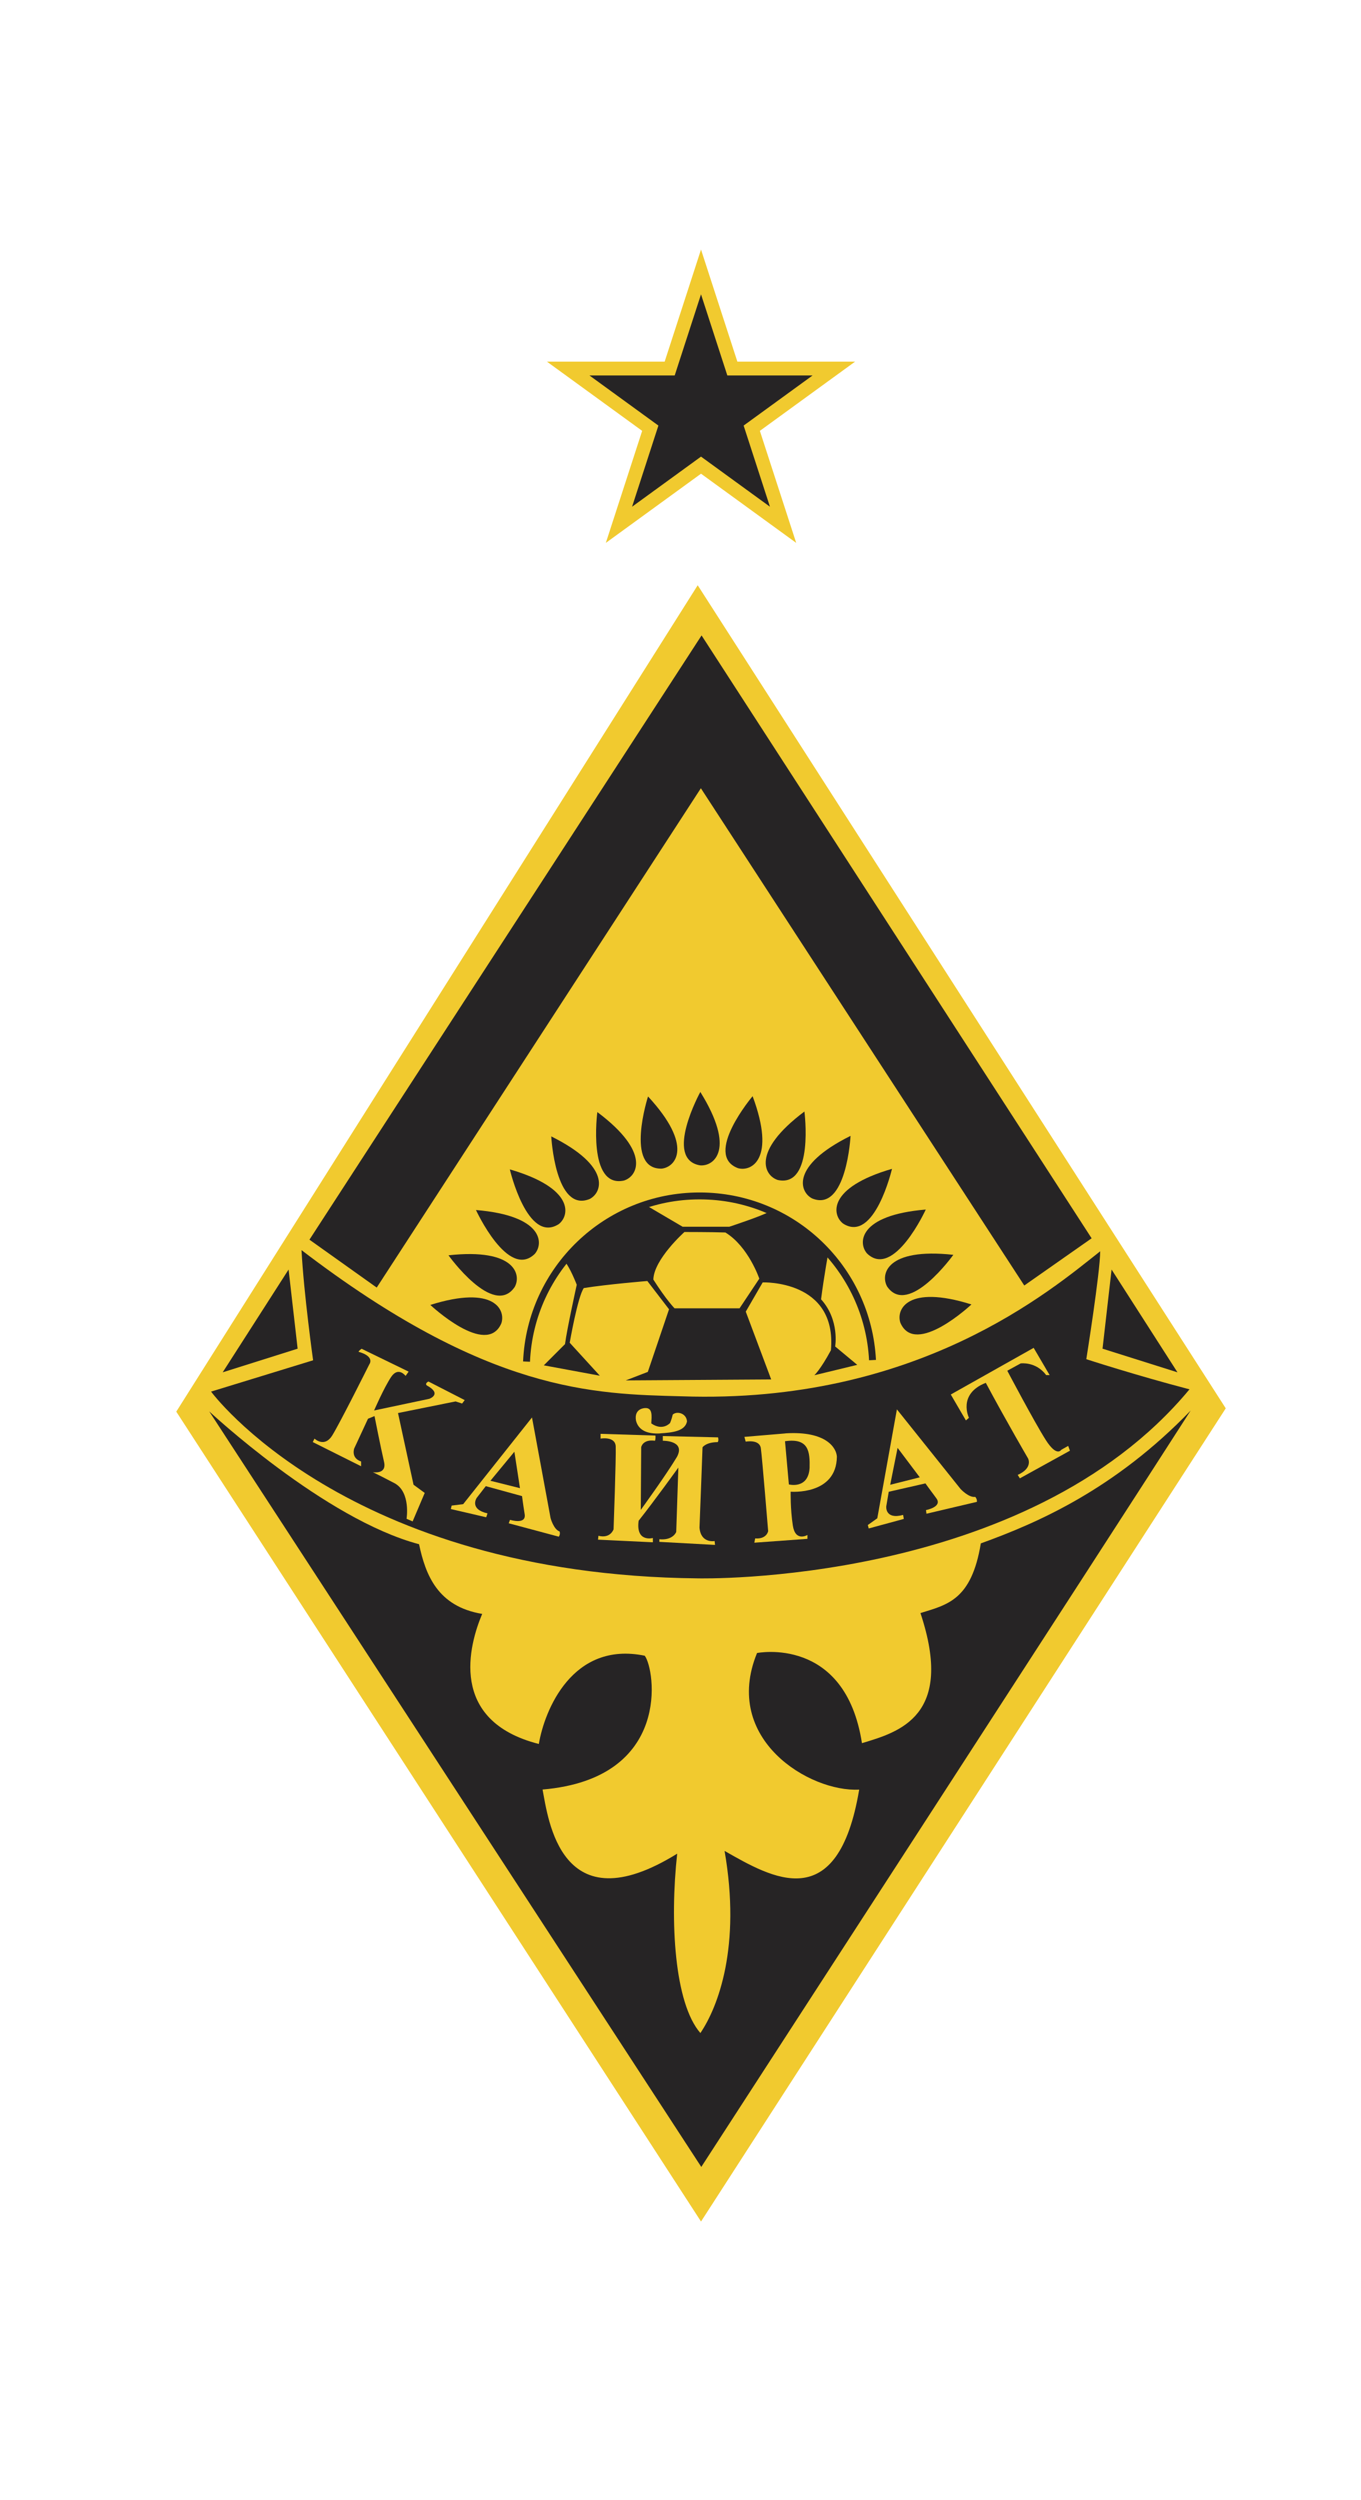
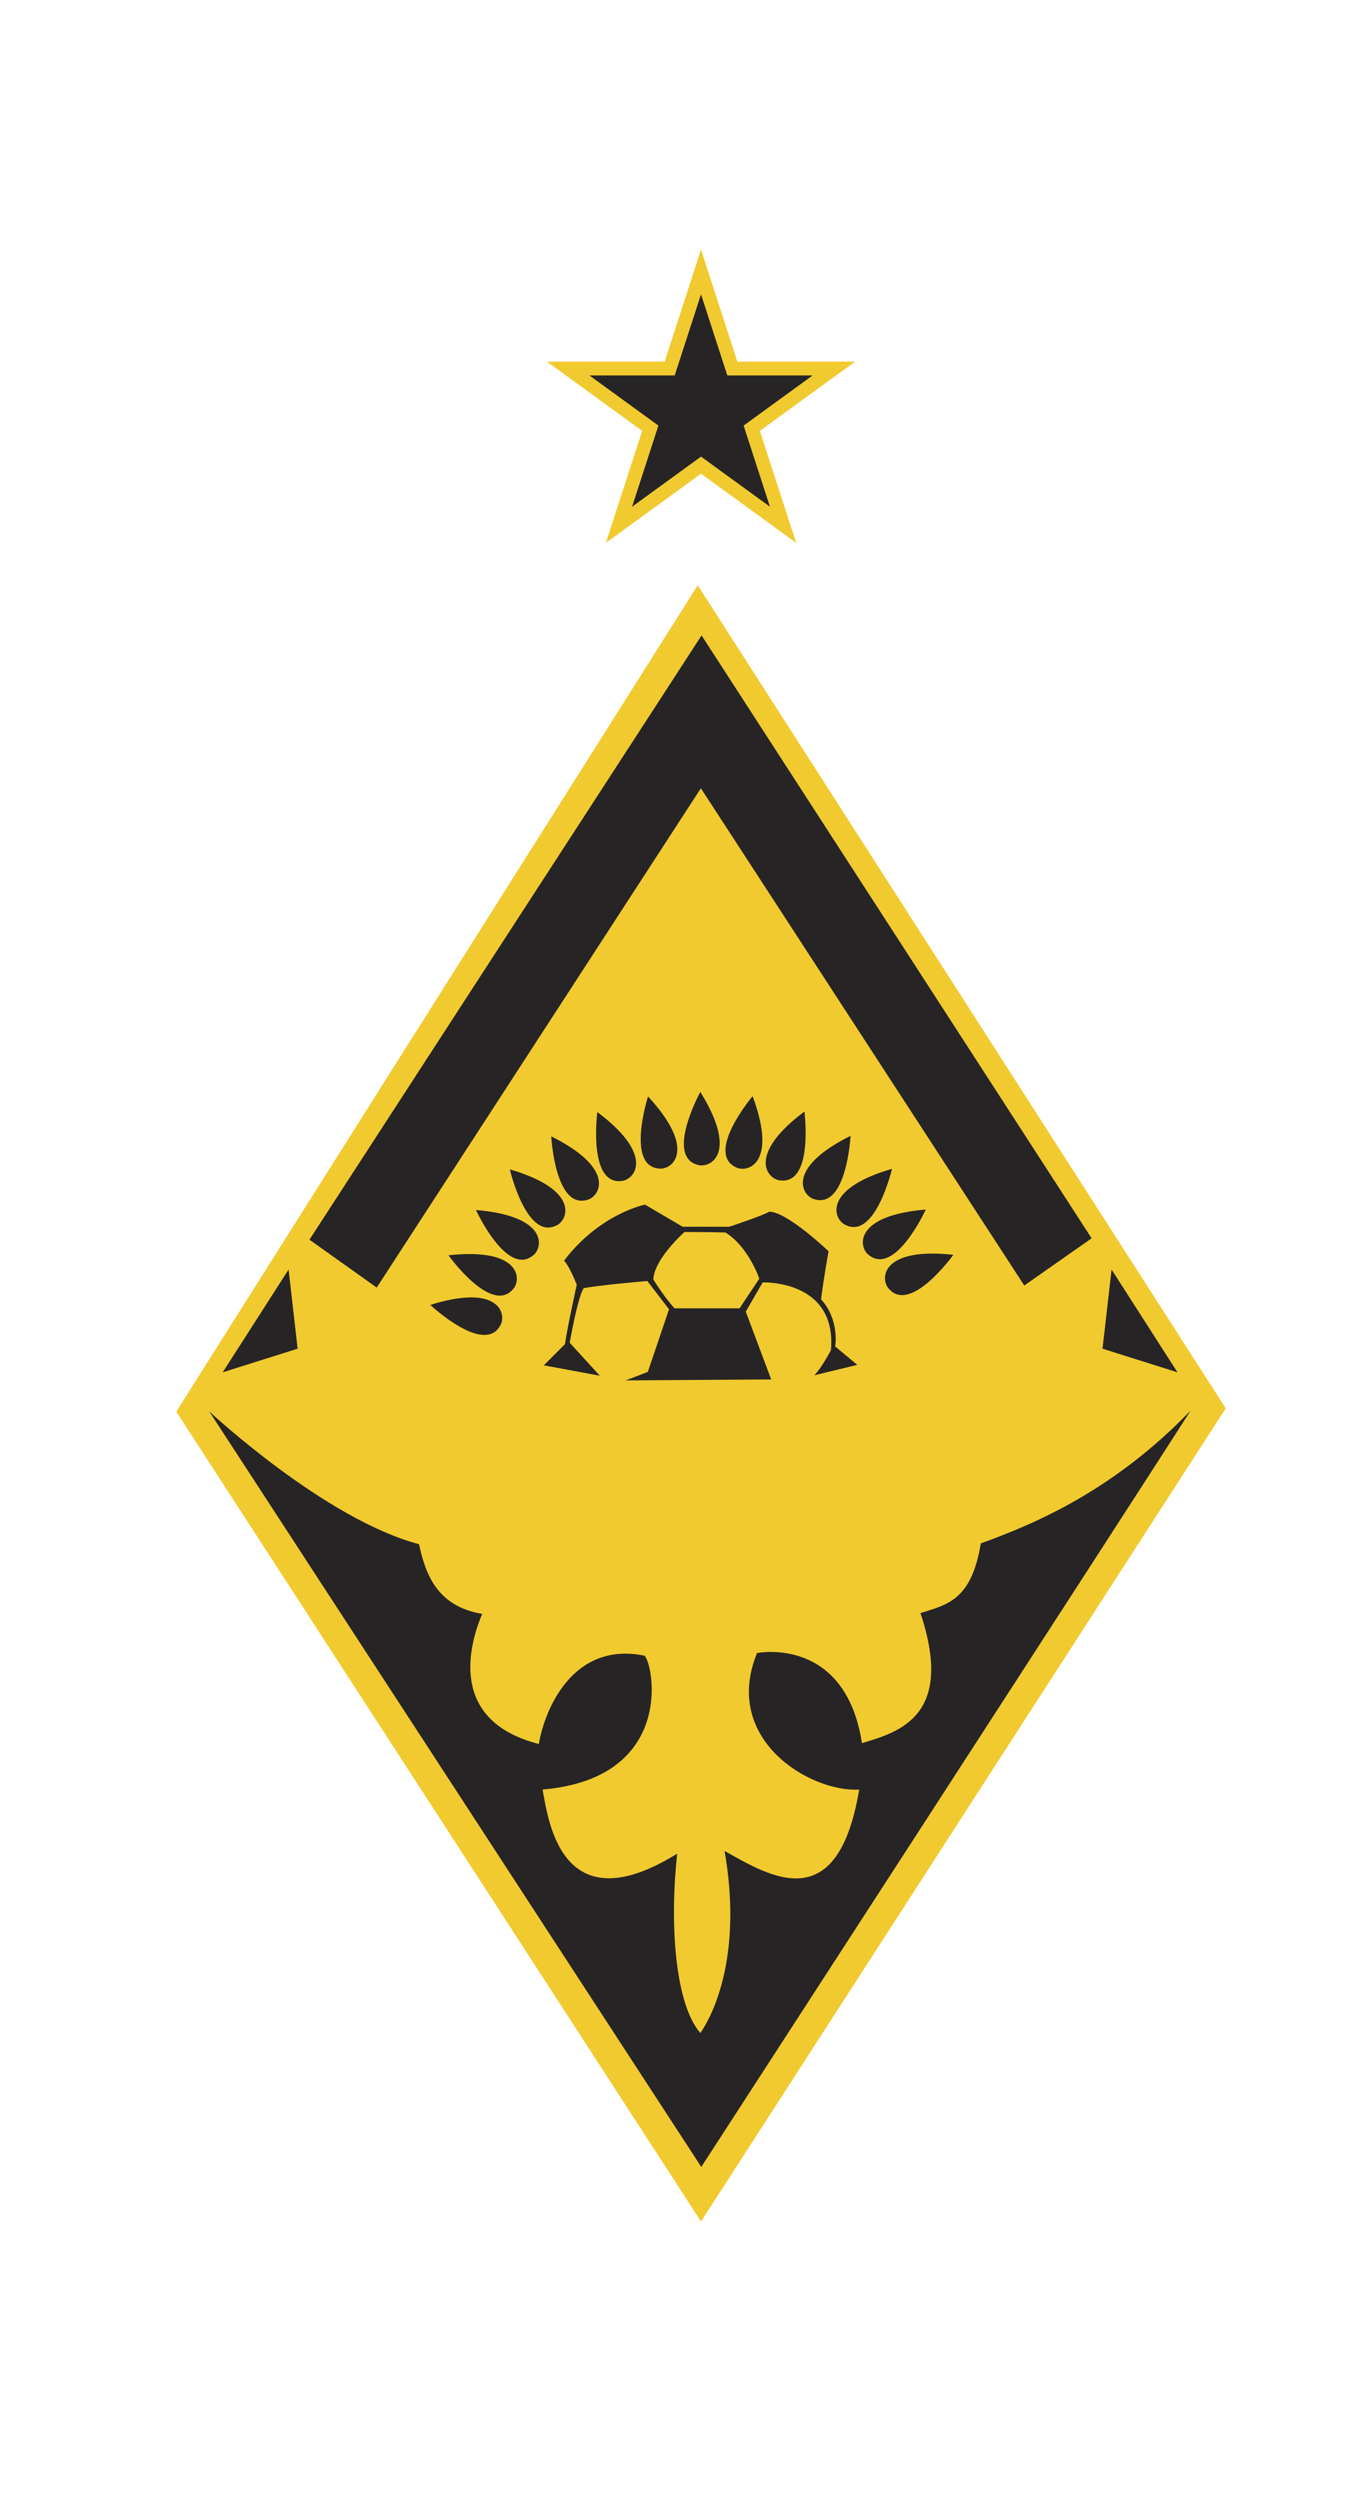
<svg xmlns="http://www.w3.org/2000/svg" id="Capa_1" version="1.1" viewBox="0 0 197.04 361.68">
  <defs>
    <style>
      .st0 {
        stroke: #f1ca2f;
        stroke-width: 4px;
      }

      .st0, .st1 {
        fill: none;
      }

      .st2 {
        fill: #f2cb30;
      }

      .st1 {
        stroke: #262425;
        stroke-miterlimit: 10;
      }

      .st3 {
        fill: #f1ca2f;
      }

      .st4 {
        fill: #262425;
      }
    </style>
  </defs>
  <polygon class="st3" points="101.01 84.67 25.52 204.23 101.49 321.4 177.46 203.75 101.01 84.67" />
  <path class="st4" d="M117.91,198.96l6.2-1.5-3.2-2.66s.68-3.82-2.04-6.82c.41-3.27,1.09-6.95,1.09-6.95,0,0-6-5.73-8.59-5.73-1.02.61-5.79,2.18-5.79,2.18h-6.75l-5.45-3.2s-6.54,1.29-11.72,8.11c.82.82,1.84,3.48,1.84,3.48,0,0-1.43,6.47-1.7,8.59-1.36,1.36-3.07,3.07-3.07,3.07l8.11,1.5-4.36-4.77s1.16-6.68,2.04-7.91c3.41-.55,9.2-1.02,9.2-1.02l3.14,4.09-3.07,9.06-3.2,1.23,21.06-.14-3.68-9.81,2.45-4.23s10.77-.41,9.88,9.81c-1.5,2.79-2.39,3.61-2.39,3.61ZM107.07,189.28h-9.41s-1.16-1.16-3.07-4.16c.07-2.93,4.5-6.88,4.5-6.88,0,0,3.88,0,5.93.07,3.34,2.04,4.91,6.68,4.91,6.68l-2.86,4.29Z" />
-   <path class="st1" d="M76.23,196.99c.58-13.34,11.57-23.97,25.05-23.97s24.35,10.52,25.04,23.75" />
  <g>
    <path class="st4" d="M62.3,188.79s8.11,7.62,10.28,2.67c.65-1.89-.94-5.6-10.28-2.67Z" />
    <path class="st4" d="M64.93,181.61s6.48,9.05,9.57,4.61c1.01-1.73.16-5.68-9.57-4.61Z" />
    <path class="st4" d="M68.91,175.06s4.64,10.11,8.51,6.35c1.32-1.51,1.24-5.54-8.51-6.35Z" />
    <path class="st4" d="M73.81,169.18s2.53,10.83,7.08,7.92c1.59-1.21,2.32-5.19-7.08-7.92Z" />
    <path class="st4" d="M79.81,164.41s.57,11.11,5.57,9.05c1.78-.91,3.2-4.69-5.57-9.05Z" />
    <path class="st4" d="M86.48,160.89s-1.45,11.03,3.84,9.91c1.92-.57,4-4.04-3.84-9.91Z" />
-     <path class="st4" d="M130.36,191.39c2.17,4.95,10.28-2.67,10.28-2.67-9.34-2.93-10.94.78-10.28,2.67Z" />
    <path class="st4" d="M138.02,181.54c-9.73-1.06-10.58,2.88-9.57,4.61,3.09,4.43,9.57-4.61,9.57-4.61Z" />
    <path class="st4" d="M134.03,174.99c-9.75.81-9.83,4.85-8.51,6.35,3.88,3.76,8.51-6.35,8.51-6.35Z" />
    <path class="st4" d="M129.14,169.1c-9.4,2.73-8.68,6.7-7.08,7.92,4.55,2.92,7.08-7.92,7.08-7.92Z" />
    <path class="st4" d="M117.57,173.38c4.99,2.06,5.57-9.05,5.57-9.05-8.77,4.35-7.35,8.14-5.57,9.05Z" />
    <path class="st4" d="M116.46,160.81c-7.83,5.87-5.75,9.33-3.84,9.91,5.28,1.12,3.84-9.91,3.84-9.91Z" />
    <path class="st4" d="M95.81,169.07c1.99-.22,4.66-3.25-1.99-10.44,0,0-3.41,10.59,1.99,10.44Z" />
    <path class="st4" d="M101.37,168.6c2,.16,5.19-2.31.02-10.62,0,0-5.35,9.75-.02,10.62Z" />
    <path class="st4" d="M106.83,169c1.92.56,5.55-1.23,2.13-10.41,0,0-7.18,8.49-2.13,10.41Z" />
  </g>
-   <path class="st4" d="M30.56,201.33s19.47,26.52,70.49,27.02c0,0,47.49,1.17,71.16-27.35-7.72-2.01-14.94-4.36-14.94-4.36,0,0,2.01-12.59,2.01-15.61-7.22,5.71-26.52,22.15-60.58,20.98-12.75-.34-28.03-.5-55.05-21.15.34,6.38,1.68,15.94,1.68,15.94l-14.77,4.53Z" />
  <g>
    <path class="st2" d="M57.58,204.44l8.38-1.69.94.31.38-.5-5.25-2.69s-.56.25-.25.56c2.31,1.25.38,1.94.38,1.94l-8,1.69s1.38-3.19,2.44-4.81,2.12-.19,2.12-.19l.44-.62-6.81-3.31s-.44.31-.44.44c2.44.69,1.56,1.81,1.56,1.81,0,0-4.25,8.5-5.38,10.31s-2.56.44-2.56.44l-.25.5,7,3.5v-.69c-1.5-.5-1-1.88-1-1.88l2-4.31.94-.38s.94,4.75,1.38,6.62-1.62,1.5-1.62,1.5c0,0,.94.44,3.19,1.62,2.31,1.31,1.69,5.12,1.69,5.12l.88.38,1.75-4.12-1.62-1.19-2.25-10.38Z" />
    <path class="st2" d="M95.96,207.75v.69s3.31-.06,2.06,2.31c-1.56,2.62-5.25,7.69-5.25,7.69l.06-9.06s.19-1.19,2-.94c.12-.38.06-.75.06-.75l-7.94-.25v.69s2.12-.38,2.19,1.12-.31,12-.31,12c0,0-.44,1.38-2.19.94l-.06.56,7.94.38v-.62s-2.5.69-2.06-2.5c2.19-2.75,5.75-7.69,5.75-7.69l-.31,9.31s-.44,1.25-2.44,1.06v.38l8.06.44-.06-.56s-2,.38-2.19-1.94c.12-2.81.44-11.62.44-11.62,0,0,.5-.75,2.19-.75.19-.19.06-.69.06-.69l-8-.19Z" />
    <path class="st2" d="M113.71,207.38c-4.44.38-5.94.5-5.94.5l.19.69s2-.38,2.19.94,1.06,12,1.06,12c0,0-.19,1.19-1.88,1.06l-.12.62,7.69-.56v-.56s-1.75,1.06-2.12-1.38-.31-4.88-.31-4.88c0,0,6.62.56,6.69-5.06-.06-1.25-1.5-3.75-7.44-3.38ZM117.21,212.38c-.19,3.12-3,2.38-3,2.38l-.56-6.25c3.44-.5,3.62,1.5,3.56,3.88Z" />
    <path class="st2" d="M154.64,209.19l-1,.56s-.62,1.12-2.25-1.44-5.56-10-5.56-10l1.94-1.06s2.19-.31,3.69,1.69h.5l-2.31-3.94-12,6.75,2.19,3.75.44-.38s-1.69-3.44,2.44-5.06c2.94,5.5,6.12,10.94,6.12,10.94,0,0,.75,1.38-1.5,2.38l.31.5,7.25-4-.25-.69Z" />
    <path class="st2" d="M79.71,219.63l-2.69-14.56-9.96,12.54-1.67.21-.12.5,5.12,1.19.19-.56c-2.69-.62-1.56-2.25-1.56-2.25l1.31-1.69,5.25,1.44s.12,1,.38,2.62c.25,1.56-2.12.81-2.12.81l-.19.5,7.25,1.94s.25-.31.12-.75c-.88-.31-1.31-1.94-1.31-1.94ZM71,214.23l3.47-4.2.81,5.27-4.28-1.07Z" />
-     <path class="st2" d="M139.1,215.46l-9.25-11.56-2.84,15.76-1.37.97.13.5,5.08-1.38-.1-.58c-2.66.72-2.44-1.24-2.44-1.24l.36-2.11,5.31-1.21s.58.82,1.57,2.14c.96,1.26-1.49,1.72-1.49,1.72l.07.53,7.3-1.72s.07-.39-.24-.72c-.92.14-2.07-1.09-2.07-1.09ZM128.88,214.81l1.07-5.34,3.21,4.26-4.28,1.08Z" />
-     <path class="st2" d="M95.57,207.37c1.83-.11,3.61-.33,3.89-1.72-.06-1.17-1.44-1.56-2.06-1-.17.72-.39,1.22-.39,1.22,0,0-1.06,1.22-2.72.06.06-1.06.22-2.28-.89-2.22,0,0-1.61,0-1.33,1.78.33,1.44,1.67,2,3.5,1.89Z" />
  </g>
  <polygon class="st4" points="44.8 179.35 54.54 186.28 101.47 114.04 148.29 185.98 158.04 179.15 101.57 91.93 44.8 179.35" />
  <polygon class="st4" points="41.78 183.67 43.09 195.12 32.24 198.54 41.78 183.67" />
  <polygon class="st4" points="160.93 183.67 159.62 195.12 170.47 198.54 160.93 183.67" />
  <path class="st4" d="M30.29,204.19s16.67,15.59,30.38,19.22c.94,4.44,2.69,9.01,9.14,10.08-1.88,4.44-4.97,15.46,8.2,18.82.81-4.84,4.84-14.92,15.33-12.77,1.48,1.88,4.03,17.75-14.79,19.36.81,4.17,2.55,19.76,19.49,9.28-1.08,9.81-.4,21.64,3.36,25.95,2.55-3.76,5.92-12.5,3.5-26.35,6.86,3.9,16.4,9.55,19.49-8.87-7.13.4-19.9-7.26-14.79-19.76,0,0,12.77-2.55,15.19,13.04,5.38-1.61,13.44-3.9,8.47-18.82,3.9-1.21,7.39-1.88,8.74-10.08,8.2-2.96,19.36-7.8,30.38-19.22-11.29,17.61-70.85,109.43-70.85,109.43L30.29,204.19Z" />
  <g>
    <polygon class="st0" points="101.49 42.58 105.3 54.32 117.64 54.32 107.66 61.57 111.47 73.31 101.49 66.06 91.51 73.31 95.32 61.57 85.34 54.32 97.68 54.32 101.49 42.58" />
    <polygon class="st4" points="101.49 42.58 105.3 54.32 117.64 54.32 107.66 61.57 111.47 73.31 101.49 66.06 91.51 73.31 95.32 61.57 85.34 54.32 97.68 54.32 101.49 42.58" />
  </g>
</svg>